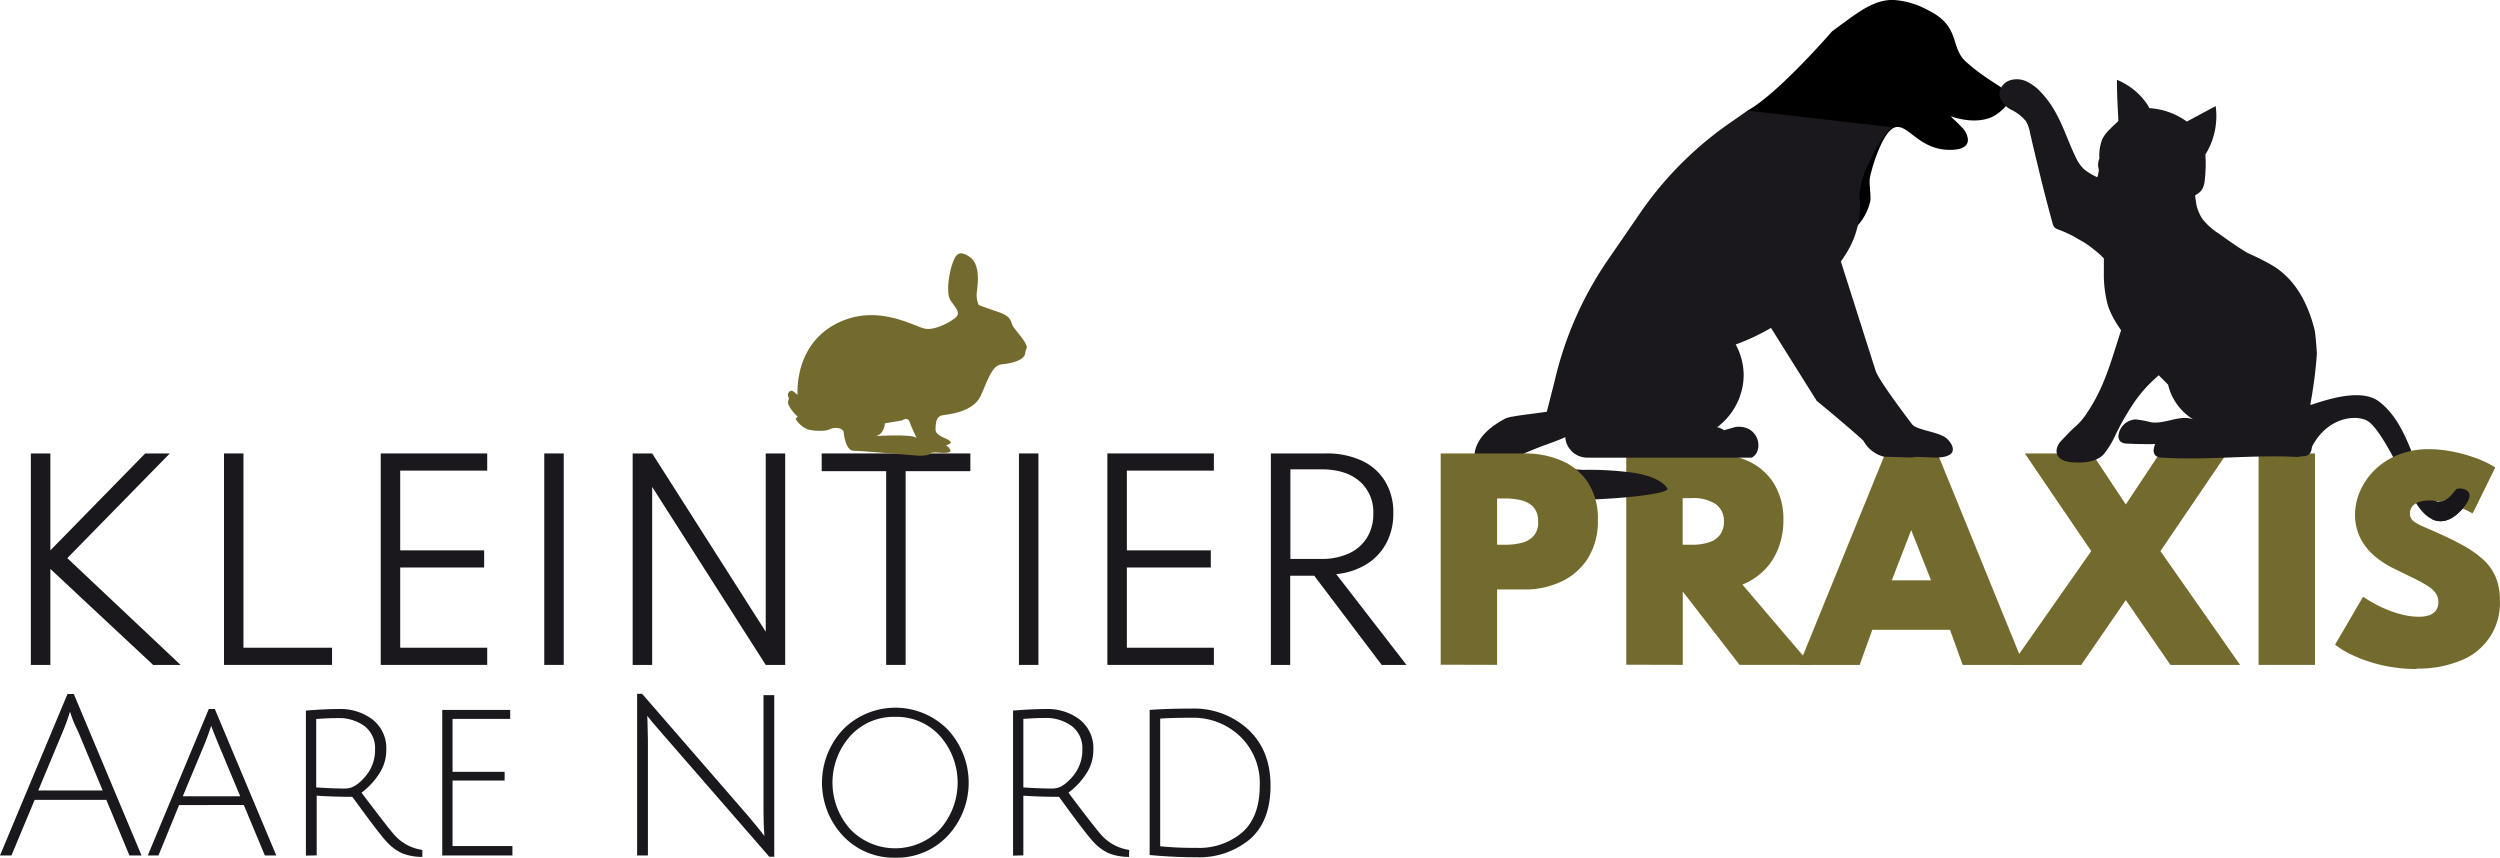
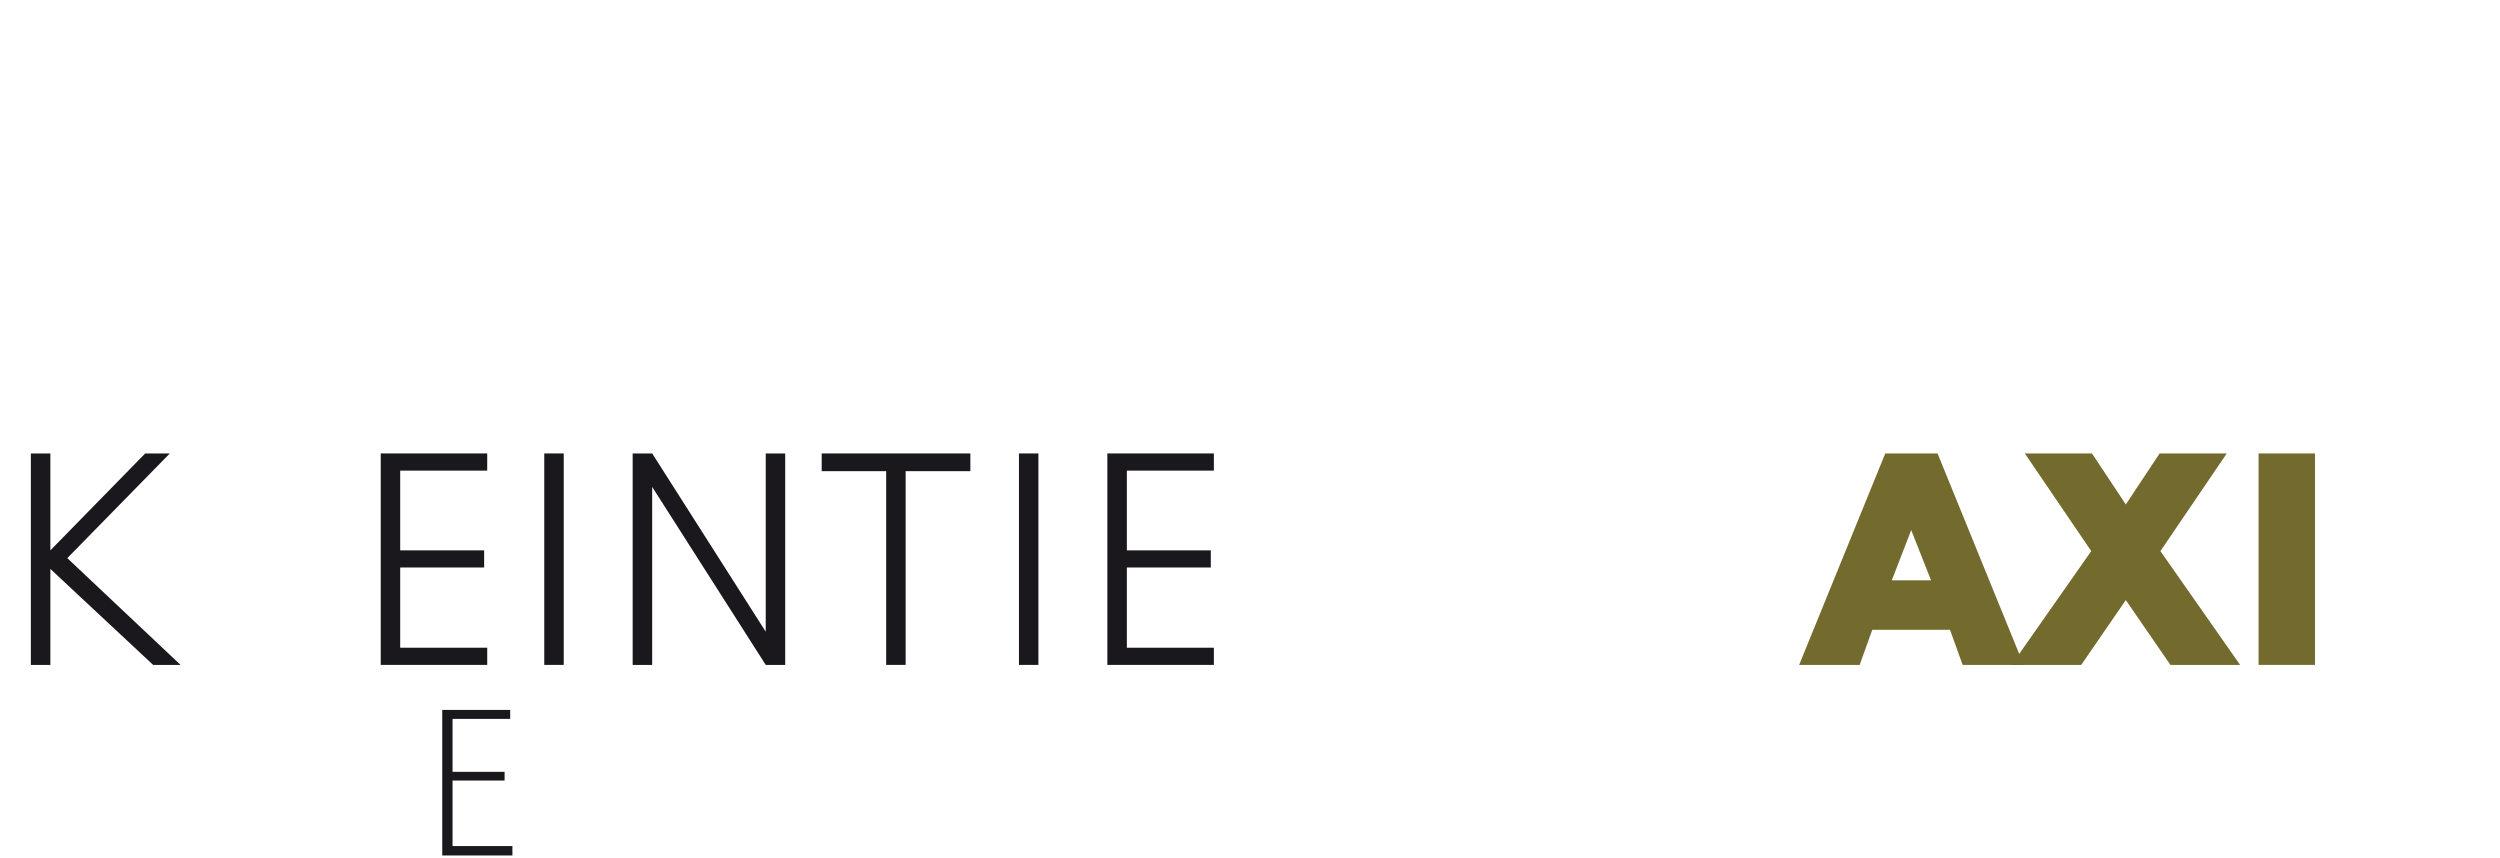
<svg xmlns="http://www.w3.org/2000/svg" viewBox="0 0 504.81 173.19">
  <defs>
    <style>.cls-1{fill:none;}.cls-2{clip-path:url(#clip-path);}.cls-3{fill:#1a181c;}.cls-4{fill:#736b2d;}.cls-5{fill:#736b2e;}.cls-6{fill:#19161b;}</style>
    <clipPath id="clip-path" transform="translate(0 0)">
-       <rect class="cls-1" width="504.81" height="173.19" />
-     </clipPath>
+       </clipPath>
  </defs>
  <g id="Ebene_2" data-name="Ebene 2">
    <g id="Ebene_1-2" data-name="Ebene 1">
      <g class="cls-2">
        <path class="cls-3" d="M14.13,143.76a2.4,2.4,0,0,0-.18.54c-.43,1.3-.83,2.4-1.22,3.31l-5,12h13l-5-12a22.1,22.1,0,0,1-1.58-3.89M7,161.51,2.31,172.74H0l13.63-32.61H14.9l13.68,32.61H26.13l-4.66-11.23Z" transform="translate(0 0)" />
        <path class="cls-3" d="M42.66,146.52c-.45,1.36-.86,2.49-1.22,3.4l-4.53,10.86H48.5L44,150c-.7-1.69-1.15-2.84-1.36-3.44m-6.48,16L32,172.74H29.84l12.32-29.57h1.22l12.41,29.57H53.48l-4.25-10.19Z" transform="translate(0 0)" />
        <path class="cls-3" d="M69.92,159.2q1.77,0,3.81-2.36a8.14,8.14,0,0,0,2-5.48,5.62,5.62,0,0,0-2.13-4.75A8.81,8.81,0,0,0,68.11,145q-1.81,0-4.26.18V159q3.27.22,6.07.23m-8.15,13.54V143.48q3.9-.31,6.61-.31a10.74,10.74,0,0,1,6.89,2.15A7.36,7.36,0,0,1,78,151.45a8.59,8.59,0,0,1-1.54,4.94A14.45,14.45,0,0,1,73,160.06q5.4,7.16,6.66,8.56a9.3,9.3,0,0,0,5.62,3l0,1.41a10.91,10.91,0,0,1-4.12-.75,9.84,9.84,0,0,1-3.15-2.38q-1.56-1.68-6.86-9-3.66,0-7.2-.23v12.05Z" transform="translate(0 0)" />
      </g>
      <polygon class="cls-3" points="89.3 143.35 89.3 172.74 103.47 172.74 103.47 170.84 91.38 170.84 91.38 157.61 101.89 157.61 101.89 155.85 91.38 155.85 91.38 145.16 103.02 145.16 103.02 143.35 89.3 143.35" />
      <g class="cls-2">
        <path class="cls-3" d="M130.74,145.52l.09,3.85v23.37h-2.18V140.09h1L151,164.68q2.18,2.58,3.35,4.12-.18-2.18-.18-5V140.36h2.17V173h-1l-21.74-25c-1.51-1.72-2.47-2.87-2.9-3.45Z" transform="translate(0 0)" />
        <path class="cls-3" d="M180.76,144.75a11.87,11.87,0,0,0-9.06,3.85,14.15,14.15,0,0,0,0,18.86,12.6,12.6,0,0,0,18.09,0,14.21,14.21,0,0,0,0-18.86,11.79,11.79,0,0,0-9-3.85m0,28.44a14.09,14.09,0,0,1-10.55-4.39,15.71,15.71,0,0,1,0-21.51,14.87,14.87,0,0,1,21.1,0,15.71,15.71,0,0,1,0,21.51,14.09,14.09,0,0,1-10.55,4.39" transform="translate(0 0)" />
-         <path class="cls-3" d="M212.75,159.2q1.77,0,3.8-2.36a8.1,8.1,0,0,0,2-5.48,5.62,5.62,0,0,0-2.13-4.75,8.81,8.81,0,0,0-5.52-1.63q-1.81,0-4.26.18V159q3.27.22,6.07.23m-8.15,13.54V143.48q3.9-.31,6.61-.31a10.7,10.7,0,0,1,6.88,2.15,7.34,7.34,0,0,1,2.72,6.13,8.59,8.59,0,0,1-1.54,4.94,14.62,14.62,0,0,1-3.49,3.67c3.59,4.77,5.82,7.62,6.66,8.56a9.3,9.3,0,0,0,5.62,3l-.05,1.41a10.91,10.91,0,0,1-4.12-.75,9.84,9.84,0,0,1-3.15-2.38q-1.56-1.68-6.86-9-3.66,0-7.2-.23v12.05Z" transform="translate(0 0)" />
-         <path class="cls-3" d="M241.55,171.2a13.44,13.44,0,0,0,9.3-3.13q3.51-3.12,3.52-9.42a13.05,13.05,0,0,0-4-10,13.71,13.71,0,0,0-9.76-3.72c-2.74,0-4.86.06-6.34.18v25.77a65.74,65.74,0,0,0,7.25.32m-.91-28.12A16.14,16.14,0,0,1,252,147.26q4.55,4.2,4.55,11.39t-4.19,10.83a16,16,0,0,1-10.8,3.62q-4.58,0-9.42-.45v-29.3q3.62-.27,8.51-.27" transform="translate(0 0)" />
+         <path class="cls-3" d="M241.55,171.2a13.44,13.44,0,0,0,9.3-3.13q3.51-3.12,3.52-9.42a13.05,13.05,0,0,0-4-10,13.71,13.71,0,0,0-9.76-3.72v25.77a65.74,65.74,0,0,0,7.25.32m-.91-28.12A16.14,16.14,0,0,1,252,147.26q4.55,4.2,4.55,11.39t-4.19,10.83a16,16,0,0,1-10.8,3.62q-4.58,0-9.42-.45v-29.3q3.62-.27,8.51-.27" transform="translate(0 0)" />
      </g>
      <polygon class="cls-3" points="6.23 134.26 6.23 91.56 10.17 91.56 10.17 111.13 29.32 91.56 34.29 91.56 13.59 112.7 36.46 134.26 30.92 134.26 10.17 114.88 10.17 134.26 6.23 134.26" />
-       <polygon class="cls-3" points="45.23 134.26 45.23 91.56 49.16 91.56 49.16 130.79 67.05 130.79 67.05 134.26 45.23 134.26" />
      <polygon class="cls-3" points="76.88 134.26 76.88 91.56 98.38 91.56 98.38 95.03 80.81 95.03 80.81 111.13 97.76 111.13 97.76 114.59 80.81 114.59 80.81 130.79 98.38 130.79 98.38 134.26 76.88 134.26" />
      <rect class="cls-3" x="109.9" y="91.56" width="3.93" height="42.7" />
      <polygon class="cls-3" points="127.75 134.26 127.75 91.56 131.69 91.56 154.62 127.56 154.62 91.56 158.55 91.56 158.55 134.26 154.62 134.26 131.69 98.32 131.69 134.26 127.75 134.26" />
      <polygon class="cls-3" points="178.94 134.26 178.94 95.14 165.92 95.14 165.92 91.56 195.94 91.56 195.94 95.14 182.87 95.14 182.87 134.26 178.94 134.26" />
      <rect class="cls-3" x="205.75" y="91.56" width="3.93" height="42.7" />
      <polygon class="cls-3" points="223.6 134.26 223.6 91.56 245.11 91.56 245.11 95.03 227.54 95.03 227.54 111.13 244.49 111.13 244.49 114.59 227.54 114.59 227.54 130.79 245.11 130.79 245.11 134.26 223.6 134.26" />
      <g class="cls-2">
-         <path class="cls-3" d="M260.56,112.86h6.21a13.06,13.06,0,0,0,5.61-1.11,8.42,8.42,0,0,0,3.64-3.17,8.93,8.93,0,0,0,1.28-4.85,8.17,8.17,0,0,0-2.8-6.58q-2.79-2.39-7.73-2.38h-6.21Zm-3.94,21.4V91.56H267.7A16.82,16.82,0,0,1,274.94,93a10.85,10.85,0,0,1,4.73,4.16,12,12,0,0,1,1.67,6.45,12.62,12.62,0,0,1-1.41,6.07,11.22,11.22,0,0,1-4,4.25,14.09,14.09,0,0,1-6.12,2L284,134.26h-5l-13.62-18h-4.86v18Z" transform="translate(0 0)" />
        <path class="cls-4" d="M339.77,110h1.76a10.81,10.81,0,0,0,3.63-.52,4.3,4.3,0,0,0,2.2-1.56,4.39,4.39,0,0,0,.74-2.58,4.1,4.1,0,0,0-1.67-3.56,8.36,8.36,0,0,0-4.9-1.2h-1.76Zm-11.39,24.22V91.56h16.87a18.09,18.09,0,0,1,7.85,1.59,11.89,11.89,0,0,1,5.17,4.61,13.75,13.75,0,0,1,1.84,7.31,15.56,15.56,0,0,1-1,5.58,12.68,12.68,0,0,1-2.78,4.4,13.68,13.68,0,0,1-4.49,3l13.82,16.2H351.26l-11.47-14.8h0v14.8Z" transform="translate(0 0)" />
      </g>
      <path class="cls-5" d="M382,117.18h7.92l-4-10.14Zm-18.71,17.08,17.39-42.7h10.56l17.39,42.7H396.31l-2.56-7.09H378.06l-2.55,7.09Z" transform="translate(0 0)" />
      <polygon class="cls-4" points="406.17 134.26 422.27 111.28 408.86 91.56 422.42 91.56 429.25 101.86 436.08 91.56 449.64 91.56 436.24 111.28 452.33 134.26 438.26 134.26 429.25 121.17 420.25 134.26 406.17 134.26" />
      <rect class="cls-4" x="456.06" y="91.56" width="11.39" height="42.7" />
      <g class="cls-2">
        <path class="cls-4" d="M176.85,88.06c1.75-.42,1.83-2.58,1.83-2.58l3.5-.59s1.08-.83,1.5.33,1.42,3.26,1.42,3.26c-.42-.59-3.92-.67-8.25-.42M207,69.22c-.67-1.25-2.25-2.83-2.58-3.58s-.26-1.75-2.67-2.58-4.13-1.46-4.13-1.46a5.52,5.52,0,0,1-.41-2.25c.08-1.08,1-5.75-1.34-7.42s-3-.42-3.67,1.67-1.16,5.75-.25,7.08,1.92,2.33,1.26,3.17-4.34,3-6.51,2.5-8.91-4.59-16.33-1.67-9.5,9.75-9.33,15.09c0,0-1-1.09-1.42-.84a.94.94,0,0,0-.42,1.25c.25.5,0,.26-.08,1s1.25,2.34,1.75,2.75-.33.34-.17.75a5.21,5.21,0,0,0,2.34,2c1,.34,3.58.5,4.5,0s2.75-.33,2.83.67.58,3.67,2,3.67,12.92,1,13.17,1,2.12,0,2.21-.38,1.66-.25,1.66-.25,2.5.25,2.5-.33-.91-1.17-.91-1.17,1.41-.25.83-.83-2.92-1-2.92-2.33.17-2.59,1.25-2.84,6.34-.5,7.92-4.08,2.33-6.08,4.25-6.25,4.5-.83,4.67-2.17.66-.92,0-2.17" transform="translate(0 0)" />
        <path d="M374.65,46a11,11,0,0,0,2.91-5c.39-1-.19-3.64,0-5s2.42-9.31,5-10.25,4.74,4.28,10.71,4.5,3.83-3.48,3.22-4.17-2.61-2.6-2.61-2.6,5.74,2.2,9.44-.5c2.28-1.67,2.51-2.83,2.51-3.21h0a.73.73,0,0,0,0-.13c.22-1.46-4-2.84-8.8-7.12-3.48-3.13-.89-7.22-8-10.61A16.31,16.31,0,0,0,382.43,0h-.7l0,0c-3.85.2-6.86,2.71-11.8,6.34,0,0-10.94,12.65-17.09,16" transform="translate(0 0)" />
-         <path class="cls-3" d="M382.29,25.72a.36.36,0,0,0-.27.06c-1,.48-3.24,4-4.83,7.54a16.78,16.78,0,0,0-1.72,6A18.26,18.26,0,0,1,373,50.84l-.13.21c-.36.61-.76,1.18-1.15,1.77l7,22c.45,1.62,5.45,8.32,7.31,10.77.89,1.34,5.68,1.56,7.17,3.05s2.2,3.75-2.43,3.75L387,92.25a9,9,0,0,1-1.59.12l-5.05-.16A6.6,6.6,0,0,1,376.27,89l-.22-.21c-1.11-1.07-6.8-5.9-9.2-7.83l-9.24-14.75a44.21,44.21,0,0,1-7.13,3.35,13.07,13.07,0,0,1,1.61,6.23,13.28,13.28,0,0,1-5.37,10.48,3.53,3.53,0,0,1,1.41.6l2.29-.65c4.71-.61,5.9,4.78,3.3,6.19H320.5a4.45,4.45,0,0,1-3.14-1.3,5.37,5.37,0,0,1-.44-.51,4.37,4.37,0,0,1-.85-2.33c-1.38.63-2.79,1.13-4.13,1.61-1.56.55-4.23,1.7-4.23,1.7s-1.28,2.46,11.94,3.3a65.86,65.86,0,0,1,10.45.62c2.84.5,5.43,1.41,6.55,3.06,1,1-8.11,2.15-17.22,2.36-6.8.16-13.61-.18-16.3-1.38-3-1.33-4.74-3.24-5.26-5.66-.79-3.64,1.26-6.79,6.08-9.36a2.53,2.53,0,0,1,.35-.14l.29-.08.18-.05.46-.11.11,0c1.73-.34,4.55-.63,7-1l1.6-6.28A71.52,71.52,0,0,1,324.66,52.5l6.47-9.41a71.32,71.32,0,0,1,17.23-17.6l4.5-3.15" transform="translate(0 0)" />
        <path class="cls-4" d="M302.3,110h1.76a13.69,13.69,0,0,0,3-.34,5,5,0,0,0,2.52-1.33,4,4,0,0,0,1-3,4.13,4.13,0,0,0-1-3A5,5,0,0,0,307.1,101a13.7,13.7,0,0,0-3-.35H302.3Zm-11.39,24.22V91.56h16.87A18.91,18.91,0,0,1,315.29,93a12.12,12.12,0,0,1,5.36,4.43,13.41,13.41,0,0,1,2,7.58,14.11,14.11,0,0,1-2,7.7,12.76,12.76,0,0,1-5.36,4.72,17.22,17.22,0,0,1-7.51,1.6H302.3v15.22Z" transform="translate(0 0)" />
        <path class="cls-3" d="M478.35,85.19c1.73,1.26,4.82,6.37,8.15,13.81s7.32,7.65,10.81,3.66-.83-4.32-1.33-3.87-4,6.37-6.82-1.62-4.66-12.81-8.65-16-12.15.12-14,.61h0c0-.29.92-4.6,1.31-10.18.05-.39-.29-4.21-.41-4.85-1.83-7.38-5.12-10.9-8.13-12.89A45.55,45.55,0,0,0,454,51.16l-.29-.16c-2-1.18-3.82-2.51-5.68-3.83h0a13.12,13.12,0,0,1-3.28-2.93,8.22,8.22,0,0,1-1.26-3,4.52,4.52,0,0,1-.08-.63,11.54,11.54,0,0,1-.16-1.18l.11-.06a3.86,3.86,0,0,0,1.22-1,4.19,4.19,0,0,0,.61-2,28,28,0,0,0,.13-5.18h0c.18-.27.34-.56.5-.85a14.83,14.83,0,0,0,1.58-8.92l-5.27,2.83-.55.3A14.36,14.36,0,0,0,434,21.84a6.19,6.19,0,0,0-.46-.83,13.6,13.6,0,0,0-6.08-4.89c0,2.56.12,5.12.27,7.68,0,.22,0,.43,0,.64l-1.28,1.22-.27.28c-.29.29-.58.58-.84.89a6.29,6.29,0,0,0-.87,1.34,9.15,9.15,0,0,0-.55,3.84,3.24,3.24,0,0,0-.1,2.29,8.15,8.15,0,0,1-.16.86.64.64,0,0,1,0,.07c0,.19-.12.38-.17.57-.4-.21-.8-.39-1.19-.62l-.12-.07A8,8,0,0,1,420.64,34a7.9,7.9,0,0,1-1.51-2.27c-.84-1.72-1.53-3.52-2.28-5.29a0,0,0,0,0,0,0,32.45,32.45,0,0,0-2.26-4.58,20.17,20.17,0,0,0-2.39-3.14,9.41,9.41,0,0,0-3-2.28,4.61,4.61,0,0,0-3.44-.19l-.22.09a3,3,0,0,0-1.78,3,4.43,4.43,0,0,0,2.35,2.82,8.76,8.76,0,0,1,3,2.34,7.22,7.22,0,0,1,.78,2.23l.6,2.61c.28,1.18.56,2.35.85,3.52Q412.79,39,414.44,45a2.21,2.21,0,0,0,.36.85,2.27,2.27,0,0,0,1,.56,27.14,27.14,0,0,1,2.7,1.21c.27.14.54.3.81.46.59.33,1.17.67,1.74,1,.3.2.59.41.88.62.51.38,1,.76,1.49,1.17.28.24.57.49.84.75s.37.37.56.55c0,1,0,2,0,2.93a23.77,23.77,0,0,0,.64,5.9c.07.27.13.55.22.82.15.44.32.86.51,1.28a21.43,21.43,0,0,0,2.11,3.58c-1.18,3.62-2.21,7.3-3.7,10.8-.27.63-.55,1.26-.86,1.87a33.77,33.77,0,0,1-2.36,4.08A12.87,12.87,0,0,1,419,86.2c-.76.63-2.17,2.16-2.85,2.87a3.38,3.38,0,0,0-.82,1.48,2,2,0,0,0,.06,1.2c.47,1.22,2,1.56,3.31,1.62,2.13.12,4.46-.08,6-1.53a17.41,17.41,0,0,0,2.43-3.94,53.89,53.89,0,0,1,3.54-6.24l.15-.23a27.6,27.6,0,0,1,2.84-3.53c.72-.75,1.47-1.44,2.24-2.12h0l.69.68,1.2,1.22a0,0,0,0,0,0,0l0,0a11.23,11.23,0,0,0,5.07,7c-2.71-1-5.65,1-8.49.59a21.12,21.12,0,0,0-3.12-.58,3.65,3.65,0,0,0-3.46,3.13,1.6,1.6,0,0,0,.31,1.28,2.07,2.07,0,0,0,1.4.47c1.9.11,3.8.12,5.7.1,0,0,0,0,0,0a3,3,0,0,0-.3,1,1.58,1.58,0,0,0,.3,1.27,2,2,0,0,0,1.41.47c9.17.56,18.16-.62,27.32-.14.29,0,.78-.15,1.08-.13a2,2,0,0,0,1.06-.28,1.68,1.68,0,0,0,.7-1.15s0-.06,0-.09.08-.33.11-.49c3.38-6.38,9.54-6.38,11.37-5" transform="translate(0 0)" />
        <path class="cls-4" d="M495,91.3a31.37,31.37,0,0,1,4.75,1.29,20.5,20.5,0,0,1,4,1.92l-4.51,9.16a18,18,0,0,0-2.84-1.33,18.87,18.87,0,0,0-3-.86,8.26,8.26,0,0,0-1.76-.32l-.33-5.57Z" transform="translate(0 0)" />
        <path class="cls-4" d="M488,135.09a30.86,30.86,0,0,1-5.26-.43,30,30,0,0,1-4.64-1.15,27.48,27.48,0,0,1-3.82-1.59,16.46,16.46,0,0,1-2.77-1.75l5.65-9.67a28.75,28.75,0,0,0,2.49,1.49,24.42,24.42,0,0,0,2.84,1.3,21.87,21.87,0,0,0,3,.91,13.26,13.26,0,0,0,2.88.33,6.54,6.54,0,0,0,2.18-.31,2.74,2.74,0,0,0,1.35-1,2.78,2.78,0,0,0,.46-1.64,3.12,3.12,0,0,0-.48-1.73,5.37,5.37,0,0,0-1.51-1.43,26,26,0,0,0-2.72-1.53c-1.12-.55-2.48-1.21-4.09-2a19.65,19.65,0,0,1-3.32-2,12.83,12.83,0,0,1-2.54-2.5,10.45,10.45,0,0,1-1.61-3,10.66,10.66,0,0,1-.55-3.42,12,12,0,0,1,1.06-4.9,13.63,13.63,0,0,1,3-4.26,14.55,14.55,0,0,1,4.72-3,16.35,16.35,0,0,1,6.15-1.11,24.75,24.75,0,0,1,4.62.46,30.57,30.57,0,0,1,4.75,1.3,21.26,21.26,0,0,1,4,1.91l-4.5,9.16a18.53,18.53,0,0,0-2.85-1.33,20.23,20.23,0,0,0-3-.86,14.88,14.88,0,0,0-2.8-.29,7.21,7.21,0,0,0-2.17.29,3.07,3.07,0,0,0-1.4.88,2.21,2.21,0,0,0-.49,1.47,1.87,1.87,0,0,0,.25,1,2.32,2.32,0,0,0,.8.79,10.27,10.27,0,0,0,1.48.78l2.28,1q3.35,1.47,5.85,2.84a20.72,20.72,0,0,1,4.18,2.94,10.3,10.3,0,0,1,2.5,3.56,12.19,12.19,0,0,1,.82,4.68,12.4,12.4,0,0,1-7.89,12.09,22.42,22.42,0,0,1-8.95,1.63" transform="translate(0 0)" />
        <path class="cls-6" d="M491.11,104.85c2.09,1,4.23.07,6.2-2.19,3.5-4-.83-4.32-1.33-3.87-.3.27-1.74,2.61-3.46,2.53" transform="translate(0 0)" />
      </g>
    </g>
  </g>
</svg>